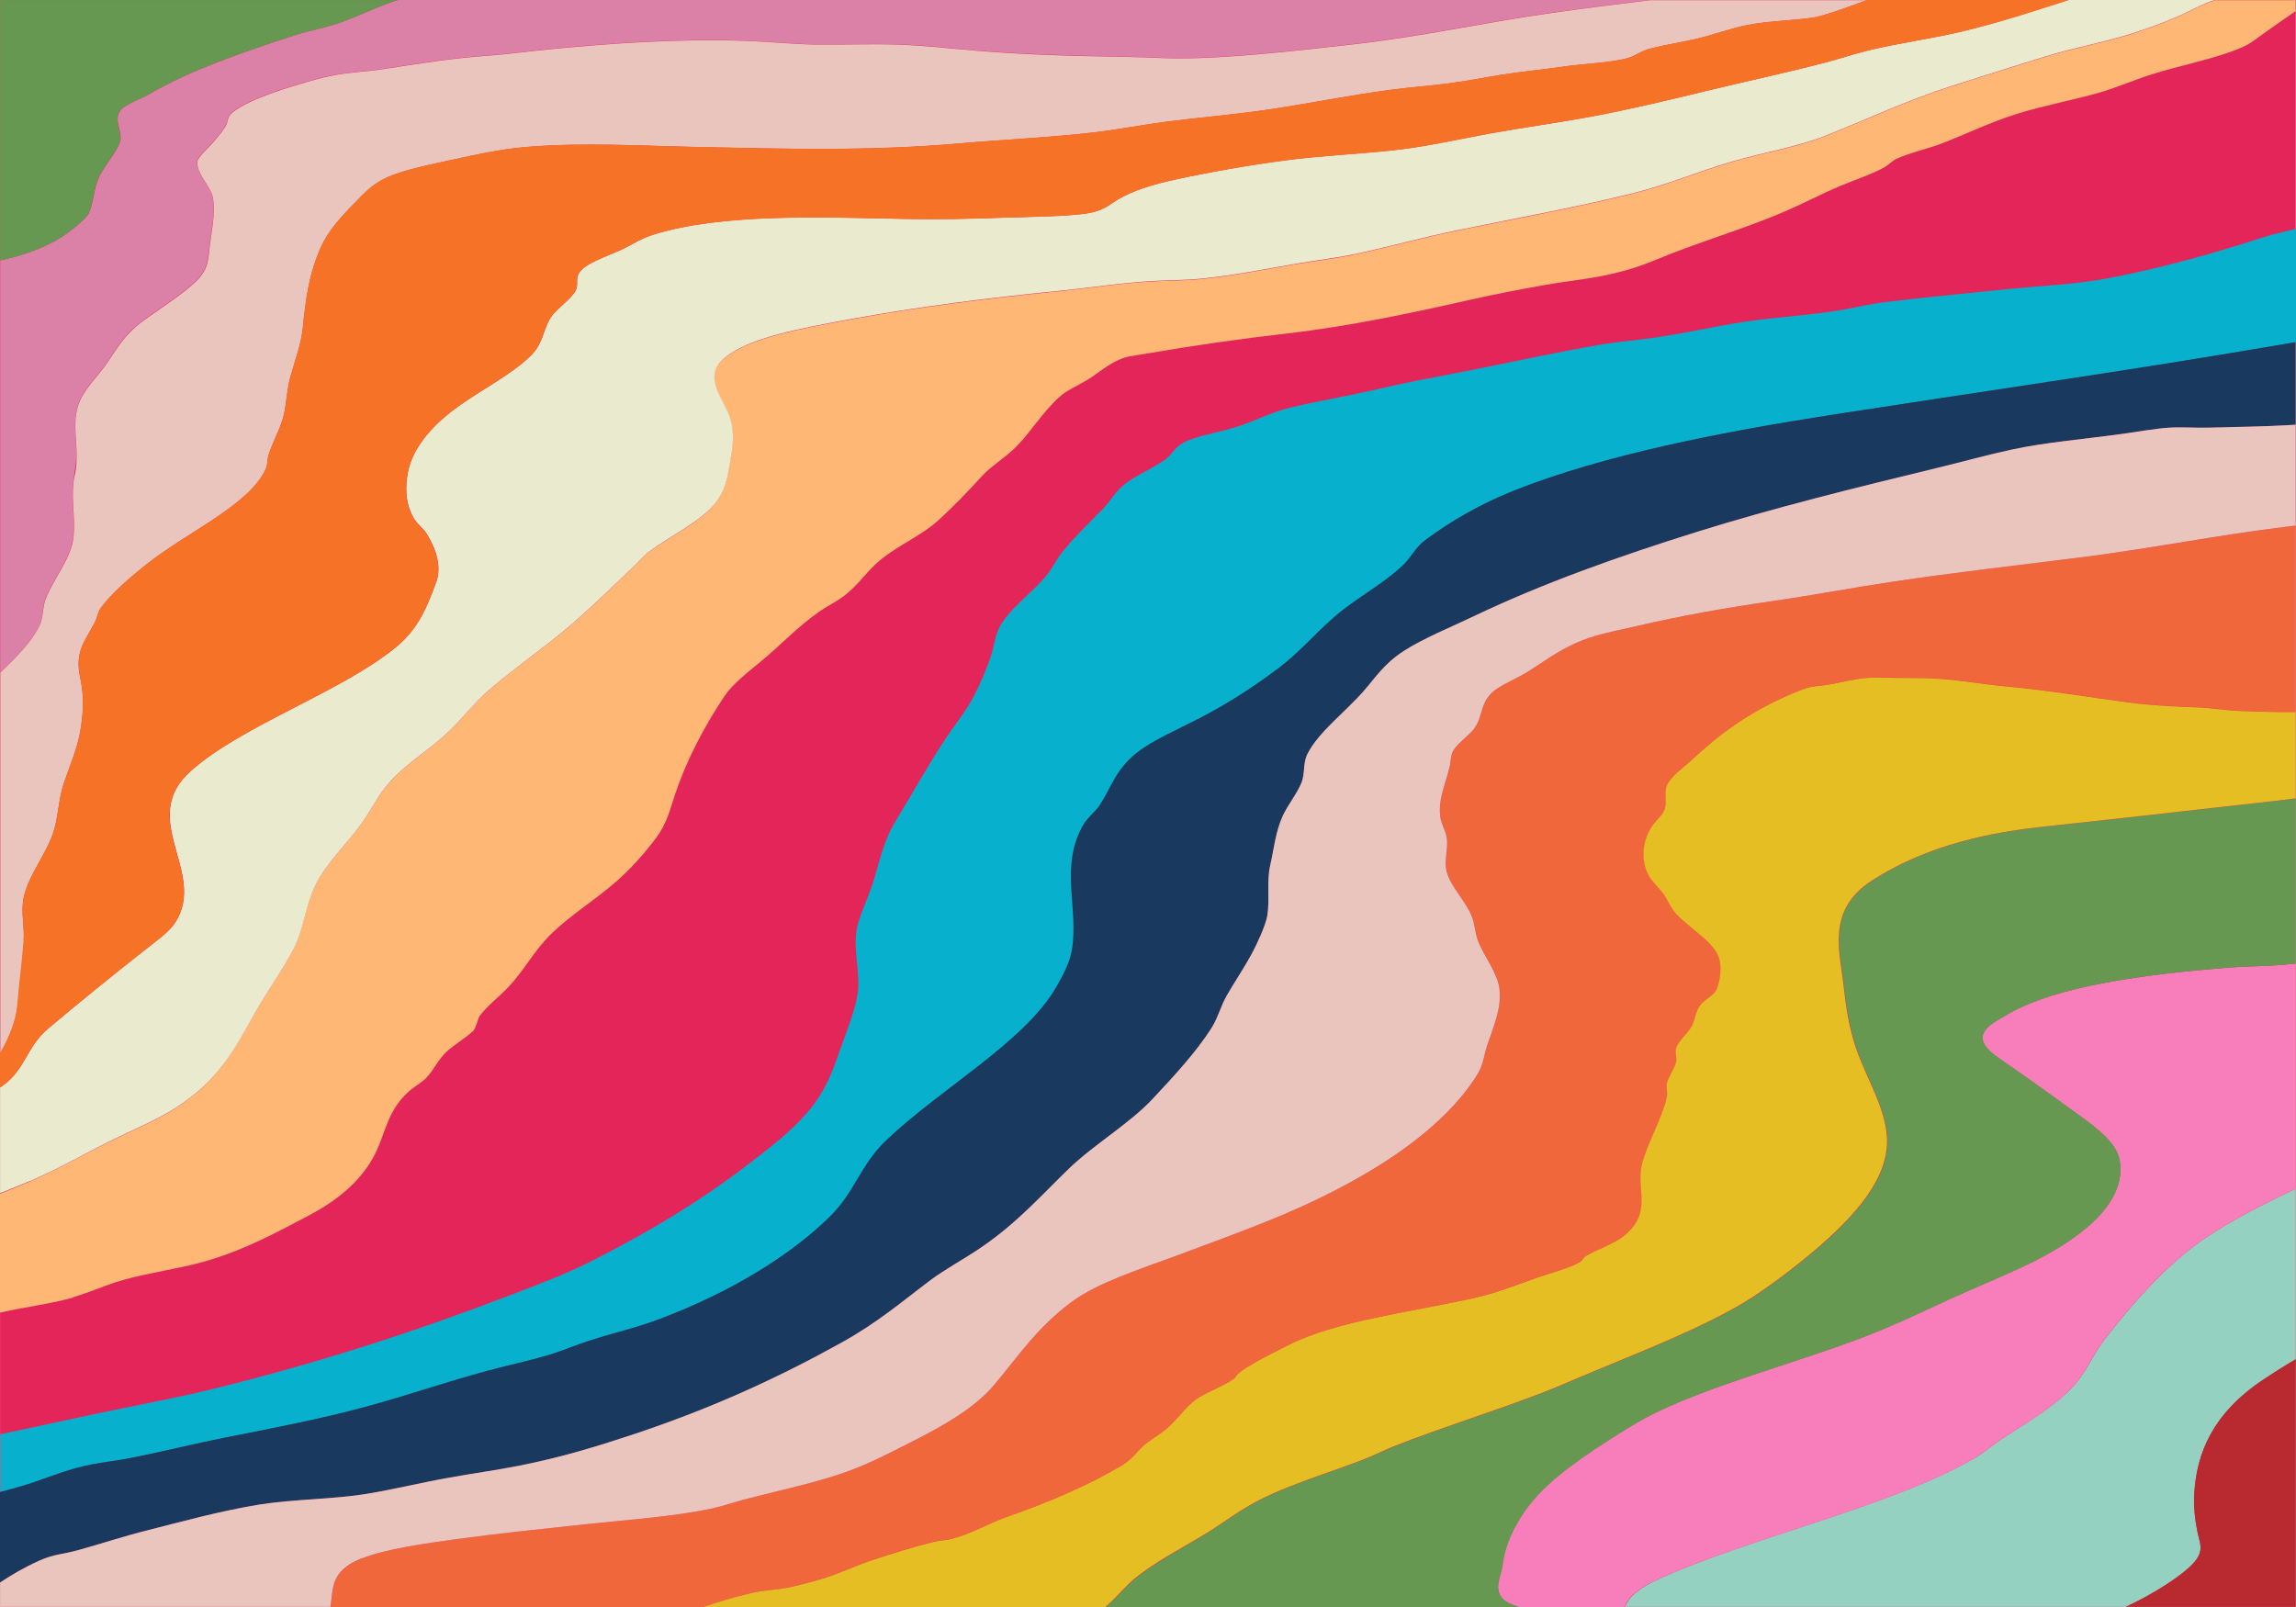
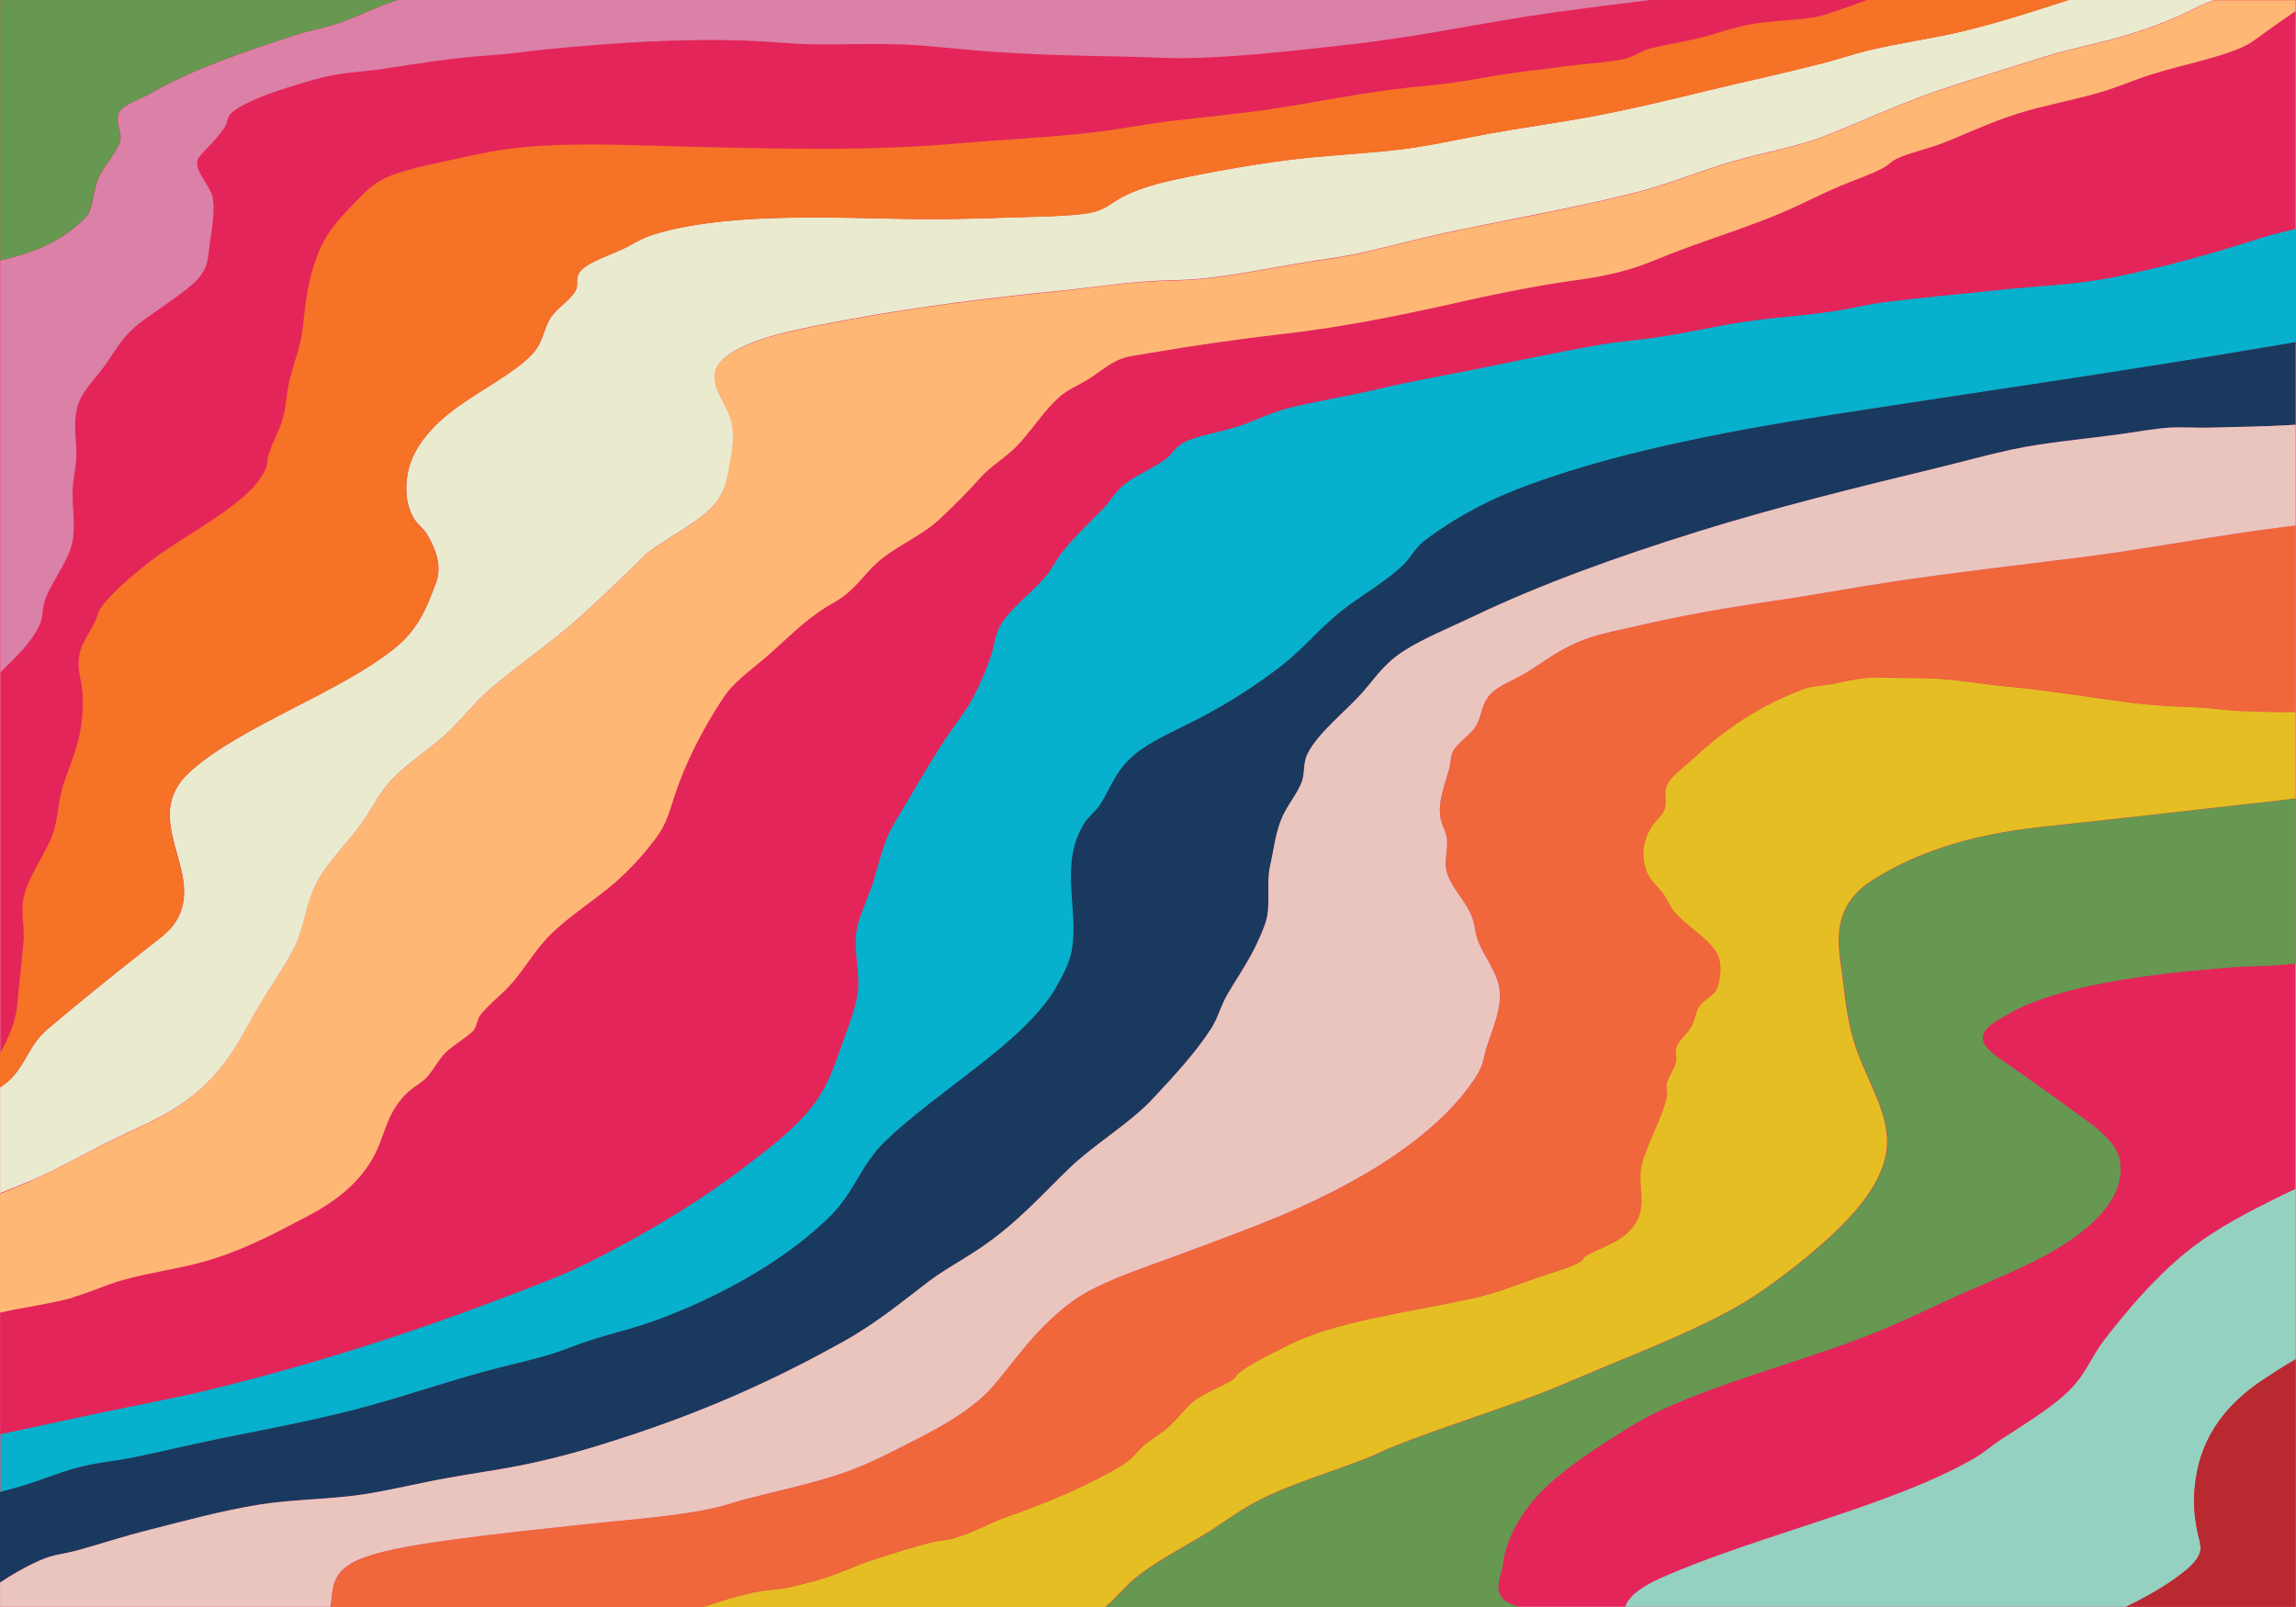
<svg xmlns="http://www.w3.org/2000/svg" viewBox="0 0 2834.6 1984.3" version="1.1" id="Layer_1">
  <defs>
    <style>
      .st0 {
        fill: #669851;
      }

      .st1 {
        fill: #e5be23;
      }

      .st2 {
        fill: #ef673b;
      }

      .st3 {
        fill: #07b0cc;
      }

      .st4 {
        fill: #e4255a;
      }

      .st5 {
        fill: #94d1c1;
      }

      .st6 {
        fill: #f57226;
      }

      .st7 {
        fill: #b82a2f;
      }

      .st8 {
        fill: #eaeace;
      }

      .st9 {
        fill: #db80a6;
      }

      .st10 {
        fill: #ffb776;
      }

      .st11 {
        fill: #f87ebb;
      }

      .st12 {
        fill: #1a395e;
      }

      .st13 {
        fill: #eac5be;
      }
    </style>
  </defs>
  <rect height="1984" width="2834" y="0" x=".2" class="st4" />
  <path d="M262.8,1714.7c132-32.5,252.3-72,363.6-114.6,42.5-16.3,72.2-27.3,107.3-45.2,72-36.8,133.8-74.8,187.6-116,26.7-20.5,48.7-37.2,68.9-58.8,26.1-27.8,35.9-53.8,45.9-82.9,9.5-27.6,23-54.8,23-82.9s-7.4-49.9,0-75.4c5.1-17.7,13.8-35.1,19.2-52.7,7.4-24.2,12.3-48.6,26.7-72.3,20.7-33.6,39-67.5,61.2-101,11.3-17.1,25.3-34,34.4-51.3,9.3-17.7,17.2-36.4,23-54.3,3.8-12.1,4.3-24.3,11.5-36.2,12.1-20.1,36.6-38,53.6-57.3,9.5-10.8,14.1-22.3,23-33.1,14.6-18,32.8-35.2,49.7-52.7,9.7-10,14.8-20.6,26.7-30.2,13.6-10.7,35.3-19.7,49.7-30.2,9.2-6.6,11.3-15,23-21.1,15.6-8.2,41-12.1,61.2-18.1,25.7-7.6,45.1-19.1,72.7-25.6,34.3-8.1,72.5-14.4,107.3-22.6,36.9-8.7,73-15.2,111-22.6,53.3-10.5,106-22.2,160.7-31.7,22.1-3.8,46.1-5.8,68.9-9,38.4-5.5,73-13.9,111-19.6,40-6,83-7.9,122.5-15.1,16.6-3,32.3-6.9,49.7-9,46.6-5.7,94.6-10.1,141.7-15.1,47.1-5,93-6.3,137.8-15.1,68.9-13.5,128.3-30.6,187.6-49.8,12.6-4.1,26.9-7.3,41-10.6V14.2c-14.9,10.6-30.5,21-44.8,31.6-5.6,4.2-11.3,8.5-19.2,12.1-30.5,14-79.1,23.1-114.8,34.7-22.5,7.2-41.5,16-65.1,22.6-32,9-68.7,15.9-99.6,25.6-33,10.4-62,24.4-91.8,36.2-16.2,6.4-43.3,12.6-57.4,19.6-6.4,3.1-9.2,7.3-15.3,10.6-17.7,9.6-33.3,14.1-53.6,22.6-24.1,10.1-45.1,21.4-68.9,31.7-40.2,17.4-87.1,32-130.2,48.2-28.7,10.8-43.8,19-76.6,27.2-31.7,7.9-53.1,9-88.1,15.1-31.3,5.4-62.2,11.4-91.8,18.1-72.5,16.3-148.9,32.8-229.6,42.2-57.6,6.7-113.3,14.6-168.4,24.1-23.8,4.1-27.2,3-42.2,10.6-13.4,6.8-22.3,15.4-34.4,22.6-12.6,7.4-25.4,12.8-34.4,21.1-21.5,19.8-33.6,41.6-53.6,61.8-12.3,12.4-30.8,23.7-42.2,36.2-16.7,18.5-34,36.2-53.6,54.3-18.4,16.8-48.4,30.5-68.9,46.7-19.7,15.5-28.5,32.8-49.7,48.2-8,5.7-18.5,10.9-26.7,16.6-28.7,19.8-47.9,41.3-72.7,61.8-17.2,14.1-35.8,28.5-45.9,43.7-26.4,39.6-47.9,81.6-61.2,122.1-5.9,17.9-9.8,35.3-23,52.7-13.4,18-30.2,37.1-49.7,54.3-25.1,21.9-57.7,42.5-80.4,64.8-22,21.6-32.6,44.6-53.6,66.4-10.3,10.6-26.6,23.5-34.4,34.7-1.3,2-4.4,15.1-7.7,18.1-9.8,9.3-25.1,17.8-34.4,27.2-9.7,9.8-13.9,20.3-23,30.2-5.7,6.4-16.2,11.9-23,18.1-24.3,22.4-27.7,47.2-38.2,70.9-13.1,29.4-38.7,57.5-84.1,81.4-37.2,19.5-79.4,43-130.2,57.3-31.3,8.8-68.1,13.6-99.6,22.6-22,6.3-39.4,14.8-61.2,21.1-25.4,7.3-60.5,12-88.1,18.1-.8.2-1.5.4-2.3.5v150.4c38.1-8,75.4-16.2,113.3-24.3,49.7-10.4,101.4-19.7,149.3-31.5h0Z" class="st4" />
  <path d="M113.8,1808.3c14.8-2.9,31.2-4.6,45.9-7.5,40.4-8,78.4-17.7,118.8-25.6,58.4-11.5,118.3-23,172.2-37.7,52.5-14.2,100.4-31.1,153.2-45.2,27.4-7.3,54.6-12.9,80.4-21.1,14.8-4.7,27.6-10.3,42.2-15.1,33-10.7,57.1-15.5,88.1-27.2,91.2-34.2,164-80.9,210.6-126.6,30.7-30.2,37.6-63.2,68.9-93.5,66.3-63.8,171.6-122.1,210.6-189.9,8.5-14.9,16.4-30,19.2-45.2,9.2-52.1-16.2-105.4,15.3-156.8,4.8-7.7,14.1-14.9,19.2-22.6,14.4-22,19.7-44.1,45.9-64.8,19.7-15.5,50-28.4,76.6-42.2,38.1-19.8,70.5-41.3,99.6-63.3,32.2-24.4,51-51.1,84.1-75.4,23.3-17.1,50.5-33.2,68.9-51.3,10-9.9,14.3-20.7,26.7-30.2,28.9-21.7,66.9-44.5,111.1-61.8,110.2-43.4,250.8-71.2,394.3-93.5,177.6-27.6,356.9-53.1,532.1-82.9,12.3-2.1,24.8-4.2,37.2-6.3v-140.1c-14.1,3.4-28.4,6.6-41,10.6-59.4,19.1-118.6,36.2-187.7,49.8-44.8,8.8-90.7,10.1-137.8,15.1-47.1,5-95.1,9.3-141.7,15.1-17.4,2.1-33.1,6-49.7,9-39.5,7.2-82.3,9-122.5,15.1-38.1,5.7-72.7,14.1-111.1,19.6-22.8,3.3-46.7,5.2-68.9,9-55,9.5-107.4,21.1-160.8,31.7-38.1,7.5-74.1,13.9-111.1,22.6-34.8,8.2-72.8,14.5-107.3,22.6-27.6,6.5-47.1,18.1-72.7,25.6-20.2,6-45.8,10-61.2,18.1-11.6,6.1-13.8,14.5-23,21.1-14.6,10.5-36.1,19.4-49.7,30.2-12.1,9.5-17.2,20.2-26.7,30.2-17.1,17.6-35.3,34.8-49.7,52.7-8.9,10.9-13.5,22.4-23,33.2-17.1,19.3-41.3,37.2-53.6,57.3-7.2,11.8-7.7,24.1-11.5,36.2-5.7,17.9-13.6,36.6-23,54.3-9.2,17.3-23.1,34.2-34.4,51.3-22.1,33.5-40.7,67.4-61.2,101.1-14.6,23.7-19.4,48.2-26.7,72.3-5.4,17.6-13.9,35.1-19.2,52.7-7.4,25.5,0,50,0,75.4s-13.5,55.3-23,82.9c-10,29.1-19.8,55.1-45.9,82.9-20.2,21.6-42.2,38.3-68.9,58.8-53.8,41.3-115.5,79.3-187.7,116.1-35.1,17.9-64.6,28.9-107.3,45.2-111.4,42.6-231.8,82.1-363.7,114.6-47.9,11.8-99.6,21.1-149.3,31.7-37.9,8-75.5,16.4-113.3,24.3v71.7c15.4-4.1,30.7-8.3,44.5-13,21-7.7,42-16,68.4-21.2h0Z" class="st3" />
  <path d="M90.6,1601.6c21.8-6.3,39.2-14.9,61.2-21.1,31.5-9,68.2-13.8,99.6-22.6,50.7-14.2,93-37.8,130.2-57.3,45.6-24,71-52,84.1-81.4,10.7-23.7,13.9-48.5,38.2-70.9,6.7-6.2,17.2-11.7,23-18.1,9-9.9,13.3-20.4,23-30.2,9.3-9.4,24.6-17.8,34.4-27.2,3.1-3,6.2-16.2,7.7-18.1,7.9-11.2,24.1-24,34.4-34.7,21-21.7,31.7-44.8,53.6-66.4,22.6-22.4,55.4-42.9,80.4-64.8,19.5-17.1,36.2-36.3,49.7-54.3,13.1-17.5,17.1-34.9,23-52.7,13.4-40.6,34.8-82.6,61.2-122.1,10.2-15.3,28.9-29.6,45.9-43.7,24.9-20.5,44-42,72.7-61.8,8.2-5.7,18.9-10.9,26.7-16.6,21.3-15.4,30-32.8,49.7-48.2,20.5-16.2,50.7-29.9,68.9-46.7,19.7-18.1,36.7-35.7,53.6-54.3,11.3-12.6,29.9-23.8,42.2-36.2,19.8-20.1,32-42,53.6-61.8,9-8.3,21.8-13.6,34.4-21.1,12.1-7.2,21-15.8,34.4-22.6,14.9-7.6,18.4-6.4,42.2-10.6,55.1-9.5,110.9-17.5,168.4-24.1,80.9-9.3,157.3-25.9,229.6-42.2,29.7-6.7,60.5-12.6,91.8-18.1,34.9-6,56.4-7.2,88.1-15.1,32.6-8.1,47.9-16.4,76.6-27.2,43-16.2,89.9-30.8,130.2-48.2,23.8-10.3,44.8-21.5,68.9-31.7,20.2-8.5,35.8-13.1,53.6-22.6,6.1-3.3,8.9-7.4,15.3-10.6,14.1-7,41.2-13.2,57.4-19.6,30-11.8,58.9-25.8,91.8-36.2,30.8-9.7,67.6-16.6,99.6-25.6,23.6-6.7,42.6-15.4,65.1-22.6,35.9-11.6,84.5-20.7,114.8-34.7,7.9-3.6,13.4-7.9,19.2-12.1,14.3-10.6,30-21.1,44.8-31.6V.2h-99.2c-17.1,5.5-31.2,14.1-45.3,20.2-18.5,8.1-39.4,15.8-61.2,22.6-32.8,10.2-70.7,17-103.3,27.2-38.4,11.9-76.9,24-114.8,36.2-57.6,18.4-105,41.3-157,61.8-34.6,13.6-75.9,20.4-114.8,31.7-42.6,12.4-77.4,27.9-122.5,39.2-69.2,17.2-142,30.3-214.4,45.2-42.6,8.7-81,19.3-122.5,28.6-25.3,5.7-53.6,9-80.4,13.5-38.5,6.6-74,13.9-114.8,18.1-19.8,2.1-40.8,1.8-61.2,3-38.4,2.1-77.3,8.3-114.8,12.1-86.9,8.6-175.2,19.7-256.5,34.7-61.7,11.4-126.3,22.6-157,48.2-29.2,24.4.8,51.8,7.7,76.9,4.3,15.5,2.8,31.2,0,46.8-3.4,18.9-4.4,37.6-19.2,55.8-18.2,22.4-52.6,38.6-80.4,58.8-7.9,5.7-13,12-19.2,18.1-22.5,21.7-44.9,43.4-68.9,64.8-34,30.3-76.3,58.9-111,89-19.2,16.7-32.1,34.4-49.7,51.3-19.4,18.5-46.4,35.7-65.1,54.3-22.5,22.5-25.4,35.5-42.2,58.8-18.4,25.6-44.9,50.6-57.4,76.9-12.3,26-13.6,52.4-26.7,78.4-11.8,23.3-28.4,46.2-42.2,69.4-25.8,43.5-43,87.9-103.3,126.6-24.4,15.7-51.7,26.6-80.4,40.7-33.5,16.5-63.3,34.2-99.6,49.8-12,5.1-24.3,10.2-36.7,15.2v146.7c.8-.2,1.6-.4,2.3-.5,27.7-6.2,62.8-10.9,88.2-18.2h0Z" class="st10" />
  <path d="M56.1,739.3c10.2-26,31.8-50.3,34.4-76.9,2.3-22.6-2.8-45.2,0-67.8,1.3-11,3.8-22.1,3.8-33.1,0-21.7-5.2-44.8,3.8-66.3,6.9-16.5,23.8-32.2,34.4-48.2,11.2-16.8,21.2-34.2,42.2-49.8,21.6-16.1,46.7-31.5,65.1-48.2,18.2-16.8,16.7-30.5,19.2-48.2,2.5-18.5,6.4-37.1,3.8-55.8-2.1-15.3-22-31.4-19.2-46.8.8-4.7,15.9-18.8,19.2-22.6,5.4-6.5,11.2-12.9,15.3-19.6,3.4-5.4,1.8-11.5,7.7-16.6,15.4-13.4,51-26,80.4-34.7,14.8-4.4,29.2-9,45.9-12.1,19.4-3.5,41.3-4.5,61.2-7.6,44-6.7,83.6-13.3,130.2-16.6,24.8-1.7,48.4-5.1,72.7-7.6,79.1-7.8,163.4-13.5,245-10.6,28.2,1,55.9,4.1,84.1,4.5,33.1.5,66.4-1,99.6,0,38.7,1.1,61.7,4.4,99.6,7.6,61.7,5.1,121.2,6.5,183.7,7.6,40.5.7,51.2,2.8,91.8,1.5,62-2.1,127.9-10,187.6-16.6,85.9-9.5,164.8-27.4,248.8-39.2C1956.2,10.1,1996.7,4.9,2037.4,0H491.4c-2.5.8-4.8,1.5-6.6,2.1-24.6,8.3-44.1,18.9-68.9,27.2-15.4,5.1-34.1,8.5-49.7,13.5-65.4,21.1-132.9,44.6-179.9,72.3-10.2,6-26.2,11.6-34.4,18.1-15.1,11.9.8,29.4-3.8,42.2-5.6,15.2-20.3,30-26.7,45.2-5.9,13.9-5.6,28.2-11.5,42.2-3.1,7.3-24.3,23.8-34.4,30.2-21.8,13.7-45.8,21.7-75.1,28.6v508.6c19.4-18.7,38.5-37.4,48.2-57.7,5.1-10.9,3.1-22.1,7.5-33.1h0Z" class="st9" />
  <path d="M75.2,293.1c10.2-6.4,31.3-22.8,34.4-30.2,5.9-13.9,5.6-28.2,11.5-42.2,6.4-15.2,21.3-30,26.7-45.2,4.6-12.9-11.2-30.4,3.8-42.2,8.2-6.5,24.3-12.1,34.4-18.1,47.1-27.8,114.5-51.3,179.9-72.3,15.6-5.1,34.3-8.4,49.7-13.5,24.8-8.3,44.3-18.8,68.9-27.2,1.8-.6,4.1-1.4,6.6-2.1H.2v321.6c29.2-6.9,53.3-14.9,75-28.6h0Z" class="st0" />
  <path d="M36.9,1458.4c36.2-15.5,66.1-33.2,99.6-49.8,28.7-14.2,55.9-25,80.4-40.7,60.4-38.7,77.6-83.1,103.3-126.6,13.8-23.1,30.2-46,42.2-69.4,13.1-26,14.4-52.4,26.7-78.4,12.5-26.3,39-51.2,57.4-76.9,16.7-23.3,19.5-36.3,42.2-58.8,18.7-18.6,45.8-35.7,65.1-54.3,17.7-16.9,30.5-34.6,49.7-51.3,34.8-30.1,77.1-58.6,111-89,23.9-21.4,46.4-43.1,68.9-64.8,6.2-6,11.2-12.3,19.2-18.1,27.7-20.2,62.2-36.4,80.4-58.8,14.8-18.2,15.7-36.9,19.2-55.8,2.8-15.5,4.3-31.2,0-46.8-6.7-25-36.9-52.4-7.7-76.9,30.7-25.6,95.3-36.8,157-48.2,81.4-15,169.6-26.1,256.5-34.7,37.6-3.7,76.6-9.9,114.8-12.1,20.3-1.1,41.3-.9,61.2-3,40.8-4.2,76.3-11.5,114.8-18.1,26.7-4.6,55.1-7.9,80.4-13.5,41.5-9.3,79.9-19.9,122.5-28.6,72.5-14.9,145.2-28,214.4-45.2,45.1-11.3,79.9-26.8,122.5-39.2,38.9-11.3,80.2-18,114.8-31.7,52-20.5,99.4-43.4,157-61.8,38.1-12.2,76.6-24.3,114.8-36.2,32.6-10.1,70.5-17,103.3-27.2,21.8-6.7,42.6-14.5,61.2-22.6,13.9-6.1,28.2-14.7,45.3-20.2h-181.1c-41.3,13.2-81.2,26.6-128.3,38.3-37.7,9.3-80.9,14.9-118.7,24.1-18.7,4.6-35.3,10.3-53.6,15.1-47.1,12.3-97.3,23-145.5,34.7-45.9,11.1-92.8,22.5-141.7,31.7-41.2,7.7-84.8,13.6-126.3,21.1-40.7,7.3-78.9,16.6-122.5,21.1-43,4.4-87.9,6.5-130.2,12.1-45.6,6-95.6,14.8-137.8,24.1-27.7,6.1-51.2,13.6-68.9,24.1-10,6-17.1,13.2-34.4,16.6-23.9,4.7-81.7,5.1-107.3,6-40.5,1.5-81.7,2.3-122.5,1.5-101.2-2-225-7.2-310.1,19.6-15.6,4.9-25.4,12.1-38.2,18.1-20.3,9.5-46.6,17.1-53.6,30.2-3.8,6.9.2,14.2-3.8,21.1-6.7,11.5-23.5,21.8-30.7,33.1-9.5,15-8.9,30.5-23,45.2-21.8,22.9-62.3,43.5-91.8,64.8-33.8,24.4-55.6,52.1-61.2,79.9-3.8,18.9-3.6,40.3,7.7,58.8,3.8,6.2,11.5,11.9,15.3,18.1,11.8,19.3,18.9,40.6,11.5,60.3-10,26.4-20,55.6-49.7,79.9-67.6,55.2-189.3,96.1-252.7,152.3-67.1,59.5,20,125.3-19.2,186.9-7.7,12.2-23.9,23.4-38.2,34.7-40.3,31.8-80.5,64.2-118.7,96.5-23.5,19.7-26.7,41.6-45.9,61.8-3.8,3.9-8.5,7.6-13.8,11.2v130.6c12.8-5.1,25.1-10.1,37.2-15.2h0Z" class="st8" />
  <path d="M98.1,1913.7c28.4-7.9,54.9-16.8,84.1-24.1,43-10.9,90.4-24,137.8-31.7,43.1-7,90.5-6.4,134-13.5,34.1-5.7,65.8-13.5,99.6-19.6,29-5.3,59.4-9.4,88.1-15.1,50.7-10,94.8-23.4,137.8-37.7,101.7-33.6,183.7-72,260.3-114.6,43-23.9,73.1-49.5,107.3-75.4,19.2-14.6,44.3-27.9,65.1-42.2,44.3-30.5,73.6-64.1,107.3-96.5,30.5-29.5,75.1-55.9,103.3-86,26.7-28.4,54.1-58.1,72.7-87.4,8.5-13.4,11.5-27.3,19.2-40.7,9.8-17.1,21.3-34.1,30.7-51.3,5.9-11.1,17.2-35.1,19.2-46.7,3.6-21.1-1.1-42.1,3.8-63.3,4.6-20.1,6.2-40.3,15.3-60.3,6.2-13.7,17.4-26.9,23-40.7,4.9-11.9,1.6-24.3,7.7-36.2,13.6-26.7,46.4-51.4,68.9-76.9,15.1-17.1,25.4-34,49.7-49.8,24.6-15.9,58.2-29.5,88.1-43.7,81.7-39,175-72.6,275.7-104,94.1-29.3,192.9-53.7,294.7-78.4,30.8-7.4,60.2-15.8,91.8-22.6,42.5-9.2,92.3-13.3,137.8-19.6,13.8-1.9,42-6.7,57.4-7.6,16.4-.9,33.3.5,49.7,0,31.3-.9,64.6-1.3,95.6-3,3.4-.2,6.9-.4,10.3-.6v-102.1c-12.5,2.1-24.8,4.1-37.2,6.3-175.2,29.8-354.6,55.3-532.1,82.9-143.5,22.3-284.1,50.1-394.3,93.5-44.1,17.4-82.2,40.1-111,61.8-12.6,9.4-16.7,20.3-26.7,30.2-18.4,18.1-45.6,34.2-68.9,51.3-33.1,24.3-52.2,51-84.1,75.4-28.9,22-61.5,43.6-99.6,63.3-26.6,13.8-56.9,26.7-76.6,42.2-26.4,20.7-31.5,42.8-45.9,64.8-5.1,7.7-14.4,14.9-19.2,22.6-31.5,51.4-6.2,104.7-15.3,156.8-2.6,15.2-10.7,30.3-19.2,45.2-38.9,67.9-144.3,126.2-210.6,189.9-31.3,30.2-38.2,63.3-68.9,93.5-46.4,45.8-119.4,92.4-210.6,126.6-31,11.6-54.9,16.4-88.1,27.2-14.6,4.7-27.4,10.3-42.2,15.1-25.8,8.2-53,13.8-80.4,21.1-52.8,14.2-100.5,31-153.2,45.2-54,14.6-113.8,26.2-172.2,37.7-40.3,8-78.2,17.7-118.7,25.6-14.8,2.9-31.2,4.6-45.9,7.5-26.4,5.2-47.2,13.5-68.9,21.1-13.8,4.8-29,9-44.4,13v111.8c14.3-9.4,29.7-18.6,48.2-26.9,20.5-8.9,26.1-6.8,50.2-13.5h0Z" class="st12" />
  <g>
-     <path d="M29.2,1161.5c1.3-17.6-3.6-35.2,0-52.7,5.9-29.1,30.5-57,38.2-86,4.9-18.5,5.2-37.3,11.5-55.8,6.6-19.6,15.1-39.1,19.2-58.8,3.6-17.5,5.2-35.2,3.8-52.7-1.5-19.1-7.2-27.8-3.8-46.7,2.5-13.8,12.3-27.2,19.2-40.7,3.1-6,3.3-12.2,7.7-18.1,13-17.6,36.6-37.9,57.4-54.3,49-38.7,125.1-72.1,145.5-116,2.8-6,2-12.1,3.8-18.1,5.4-17.1,15.6-34.1,19.2-51.3,2.8-13.7,3.8-31.2,7.7-45.2,5.7-20.1,13.3-40,15.3-60.3,3.4-34.1,7.4-67.4,23-101,8.9-19.2,24.1-36.1,42.2-54.3,12.6-12.7,22.8-25.3,49.7-34.7,22.1-7.7,47.4-12.6,72.7-18.1,27.7-6,56.6-12.4,88.1-15.1,70-5.9,140.2-1.5,210.6,0,112.5,2.3,213.7,5.3,325.4-4.5,54.1-4.7,111.5-7.3,164.7-13.5,31.3-3.7,60.7-9.6,91.8-13.5,41.5-5.2,85.6-9,126.3-15.1,50-7.5,98.2-17.4,149.3-24.1,22.6-3,46.3-4.7,68.9-7.6,22.3-2.8,43.5-7,65.1-10.6,25.9-4.2,54-6.7,80.4-10.6,23-3.3,51.5-4.4,72.7-9,14.4-3.1,19.7-10,34.4-13.5,18.2-4.5,39-7.7,57.4-12.1,20.2-4.9,40-12.4,61.2-16.6,24.8-4.9,54.6-5.4,80.4-9,10.7-1.5,38.5-11.2,66.8-21.7h-267.3c-40.7,4.9-81.2,10.1-121,15.7-84,11.8-162.9,29.7-248.8,39.2-59.7,6.6-125.6,14.5-187.6,16.6-40.8,1.3-51.3-.8-91.8-1.5-62.7-1-122-2.4-183.7-7.6-37.9-3.1-60.8-6.4-99.6-7.6-33.1-1-66.4.5-99.6,0-28.4-.5-55.9-3.5-84.1-4.5-81.7-2.9-166,2.8-245,10.6-24.3,2.4-48.1,5.8-72.7,7.6-46.4,3.2-86.1,9.9-130.2,16.6-20,3.1-41.8,4-61.2,7.6-16.7,3.1-31.2,7.7-45.9,12.1-29.4,8.7-64.9,21.3-80.4,34.7-5.9,5.1-4.3,11.1-7.7,16.6-4.3,6.7-9.8,13.1-15.3,19.6-3.3,3.8-18.2,17.8-19.2,22.6-2.8,15.3,17.1,31.4,19.2,46.8,2.6,18.6-1.3,37.3-3.8,55.8-2.3,17.7-.8,31.5-19.2,48.2-18.4,16.8-43.5,32.2-65.1,48.2-20.8,15.5-30.8,32.9-42.2,49.8-10.8,16.1-27.6,31.8-34.4,48.2-9.2,21.6-3.8,44.6-3.8,66.3s-2.5,22.1-3.8,33.1c-2.8,22.6,2.3,45.2,0,67.8-2.6,26.6-24.3,50.8-34.4,76.9-4.3,10.9-2.5,22.3-7.7,33.1-9.8,20.3-28.9,39-48.2,57.7v470.6c11.2-20,19.8-40.2,21.5-61,2.1-26,5.9-52.2,7.7-78.3h0Z" class="st13" />
    <path d="M2304.9,0c-28.2,10.6-56.1,20.2-66.8,21.7-25.7,3.6-55.6,4.1-80.4,9-21.3,4.2-41,11.7-61.2,16.6-18.4,4.4-39.2,7.6-57.4,12.1-14.8,3.6-20,10.4-34.4,13.5-21.3,4.7-49.9,5.7-72.7,9-26.4,3.8-54.5,6.4-80.4,10.6-21.6,3.5-42.6,7.8-65.1,10.6-22.8,2.8-46.3,4.6-68.9,7.6-51,6.7-99.4,16.6-149.3,24.1-40.7,6.1-84.8,9.9-126.3,15.1-31.2,3.9-60.5,9.9-91.8,13.5-53.1,6.2-110.4,8.8-164.7,13.5-111.7,9.8-212.9,6.9-325.4,4.5-70.2-1.5-140.4-5.9-210.6,0-31.5,2.7-60.4,9-88.1,15.1-25.4,5.6-50.5,10.5-72.7,18.1-27.1,9.3-37.2,22-49.7,34.7-18,18.1-33.3,35.1-42.2,54.3-15.6,33.7-19.5,66.9-23,101-2.1,20.3-9.7,40.2-15.3,60.3-3.9,14-4.9,31.5-7.7,45.2-3.4,17.2-13.8,34.1-19.2,51.3-2,6-1.1,12.2-3.8,18.1-20.3,43.9-96.4,77.5-145.5,116-20.8,16.4-44.4,36.7-57.4,54.3-4.4,5.9-4.6,12.1-7.7,18.1-6.9,13.5-16.7,26.9-19.2,40.7-3.3,19,2.3,27.6,3.8,46.7,1.3,17.5-.2,35.3-3.8,52.7-4.1,19.7-12.6,39.2-19.2,58.8-6.2,18.5-6.6,37.2-11.5,55.8-7.7,29-32.3,56.9-38.2,86-3.6,17.5,1.3,35.2,0,52.7-2,26.1-5.6,52.3-7.7,78.4-1.6,20.8-10.3,41-21.5,61v42.2c5.2-3.6,10.2-7.3,13.8-11.2,19.2-20.1,22.5-42,45.9-61.8,38.2-32.2,78.2-64.6,118.7-96.5,14.3-11.3,30.5-22.4,38.2-34.7,39.2-61.6-48.1-127.5,19.2-186.9,63.5-56.2,185.2-97.1,252.7-152.3,29.7-24.3,39.9-53.5,49.7-79.9,7.4-19.7.3-41-11.5-60.3-3.8-6.2-11.5-11.9-15.3-18.1-11.3-18.4-11.5-39.9-7.7-58.8,5.7-27.9,27.4-55.5,61.2-79.9,29.5-21.4,70-41.9,91.8-64.8,14.1-14.8,13.4-30.2,23-45.2,7.2-11.3,23.9-21.7,30.7-33.1,4.1-6.9.2-14.2,3.8-21.1,7.1-13,33.3-20.7,53.6-30.2,13-6,22.6-13.2,38.2-18.1,85.1-26.8,209-21.6,310.1-19.6,40.8.8,81.8,0,122.5-1.5,25.4-.9,83.2-1.3,107.3-6,17.4-3.4,24.4-10.6,34.4-16.6,17.9-10.5,41.2-18,68.9-24.1,42.2-9.3,92.2-18.1,137.8-24.1,42.2-5.5,87.3-7.6,130.2-12.1,43.6-4.5,81.8-13.8,122.5-21.1,41.5-7.5,85.1-13.4,126.3-21.1,48.7-9.1,95.6-20.5,141.7-31.7,48.2-11.6,98.4-22.4,145.5-34.7,18.2-4.8,34.9-10.5,53.6-15.1,37.9-9.3,81-14.8,118.7-24.1C2473.2,26.6,2513.2,13.2,2554.4,0h-249.5Z" class="st6" />
  </g>
  <path d="M2712.8,1891.1c-3.3-16-4.9-32.2-3.8-48.2,3.3-48,22-96.8,84.1-138.7,13-8.7,26.7-17.4,41-25.8v-210.5c-11.2,5.4-22.5,10.7-33.3,16.2-39.5,19.7-76.1,40.6-103.3,63.3-40.7,33.8-71.8,71.3-99.6,107-13.4,17.4-20.3,35.5-34.4,52.7-20.7,25.3-57.2,46.9-91.8,69.4-12.1,7.9-21.3,16.5-34.4,24.1-101.4,58.9-267.5,94.9-386.6,147.7-26.7,11.9-40.2,23.7-44.3,35.7h618.2c32.3-15,70.5-38.8,84.6-55.3,12.1-14.6,6.6-22.9,3.6-37.7h0Z" class="st5" />
-   <path d="M2437.1,1800.7c13.1-7.7,22.3-16.2,34.4-24.1,34.6-22.4,71.2-44,91.8-69.4,14.1-17.3,21-35.4,34.4-52.7,27.7-35.7,58.9-73.3,99.6-107,27.2-22.7,63.8-43.6,103.3-63.3,11-5.4,22.1-10.9,33.3-16.2v-278.2c-7.2.7-14.6,1.3-21.8,1.9-20.2,1.6-41.2,1.4-61.2,3-101.5,8.3-211.1,22.2-271.8,57.3-10,5.7-21,11.5-26.7,18.1-16.7,19.1,12.6,34.3,34.4,49.8,20.5,14.5,41.3,29,61.2,43.7,20.7,15.3,44,30.2,57.4,46.7,6.4,7.8,10.3,15.9,11.5,24.1,6.9,45.9-36.4,88.3-107.3,123.6-33.6,16.8-72.2,31.9-107.3,48.2-35.6,16.5-70.9,33.4-111,48.2-81.4,30.2-178.4,56-248.8,90.5-15.6,7.6-28.9,15.8-42.2,24.1-44.1,27.6-86.1,56.2-111,87.4-18.9,23.7-31.7,50.6-34.4,75.4-1.6,14.1-11.8,28.9,0,42.2,3.6,4.1,11,7.3,20,10.2h130.9c4.1-12,17.5-23.9,44.3-35.7,119.4-52.7,285.5-88.7,386.9-147.7h0Z" class="st11" />
  <path d="M2793.2,1704.1c-62.2,41.9-81,90.6-84.1,138.7-1.1,16.1.7,32.2,3.8,48.2,3,14.7,8.7,23-3.8,37.7-14.1,16.6-52.2,40.3-84.6,55.3h209.8v-305.8c-14.3,8.5-28,17.1-41,25.9h0Z" class="st7" />
  <path d="M1855.4,1974c-11.8-13.2-1.6-28.2,0-42.2,2.8-24.7,15.6-51.7,34.4-75.4,24.9-31.2,66.9-59.9,111-87.4,13.1-8.3,26.6-16.5,42.2-24.1,70.4-34.4,167.5-60.3,248.8-90.5,40.2-14.9,75.4-31.7,111-48.2,35.1-16.3,73.6-31.5,107.3-48.2,70.7-35.4,114-77.7,107.3-123.6-1.1-8.2-5.1-16.3-11.5-24.1-13.4-16.5-36.7-31.5-57.4-46.7-19.8-14.7-40.7-29.2-61.2-43.7-21.8-15.5-51.3-30.7-34.4-49.8,5.7-6.6,16.9-12.3,26.7-18.1,60.7-35.1,170.2-49.1,271.8-57.3,20.2-1.6,41-1.5,61.2-3,7.4-.5,14.6-1.2,21.8-1.9v-203.9c-33.5,4.2-69.4,7.9-98.4,11.3-58.6,6.8-117.3,13.2-176.2,19.6-44.1,4.7-75.6,7.7-114.8,16.6-56.6,12.9-100.4,32.5-134,54.3-56.3,36.5-38.9,88.7-34.4,129.7,2.8,25.7,6.6,51.4,15.3,76.9,12.5,36.7,36.2,73,38.2,110.1,2.8,50.1-38.7,96.8-91.8,141.7-20.5,17.3-56.7,45.4-84.1,61.8-52.2,31.2-118.9,57.5-183.7,84.4-23,9.6-44.9,19.4-68.9,28.6-58.2,22.3-122.4,42.2-179.9,64.8-13.4,5.3-24.6,11.4-38.2,16.6-49.2,18.7-103.2,34.6-141.7,57.3-26.2,15.5-33.6,22.9-61.2,39.2-26.7,15.8-54.9,31.3-76.6,48.2-12.8,10.1-22.6,22.7-34.4,33.1-1.6,1.4-3.3,2.8-4.9,4.1h511.1c-9.2-2.8-16.6-6.1-20.2-10.3h0Z" class="st0" />
  <path d="M978.7,1958.9c10.8-2.8,23.9-6,34.4-9,23.5-6.9,42.5-16.7,65.1-24.1,23.9-7.9,49.7-16.3,76.6-22.6,5.9-1.4,13.3-1.6,19.2-3,27.1-6.7,45.1-18.8,68.9-27.2,54.5-19.1,101.4-39.5,141.7-63.3,14.1-8.3,17.4-15.5,26.7-24.1,7.2-6.7,18.5-13.1,26.7-19.6,14.3-11.3,21.6-23.3,34.4-34.7,11.2-9.9,30.8-16.8,45.9-25.6,11.8-7,4.3-5.7,15.3-13.5,15.6-11,37.9-21.7,57.4-31.6,57.6-29.2,147.4-40.1,225.8-57.3,30.3-6.7,54.8-16.7,80.4-25.6,17.2-6,40.5-11.9,53.6-19.6,3.8-2.2,3.8-5.3,7.7-7.6,14.3-8.4,34-14.7,45.9-24.1,37.2-29.3,15.1-58,23-89,7.1-27.7,24.3-55.1,30.7-82.9,1.3-5.5-1.1-11.1,0-16.6,2-9.1,9.5-18.1,11.5-27.2,1.1-5.5-1.5-11.1,0-16.6,2.5-9.4,14.1-18,19.2-27.2,4.8-8.7,4.4-18.8,11.5-27.1,5.2-6.2,16.4-11.6,19.2-18.1,4.8-11.2,6.1-24.8,3.8-36.2-4.1-21-35.9-38.1-53.6-57.3-7.1-7.7-9.8-16.2-15.3-24.1-5.6-8-15.1-16.1-19.2-24.1-9.2-18.1-7.5-40.9,3.8-58.8,4.3-6.7,12-12.9,15.3-19.6,5.4-10.7-.3-21.1,3.8-31.7,4.3-10.9,19.7-21.6,30.7-31.7,33.6-30.8,73-61.9,134-86,15.7-6.2,16.9-4.1,38.2-7.6,9.2-1.5,31-6.7,42.2-7.6,19.7-1.5,45.1,0,65.1,0,41.7,0,71.3,7,111,10.6,51,4.7,99.9,13.1,149.3,19.6,28.5,3.8,54.6,4.9,84.3,6,17.9.7,35.6,3.9,53.6,4.5,21,.8,44.3,1.4,67.7,1.3v-230c-3.4.4-6.9.8-10.3,1.2-86.1,10.6-166.6,26.9-252.6,37.7-78.2,9.9-156.8,18.6-233.6,30.2-50.4,7.6-98.9,16.8-149.3,24.1-58.7,8.5-110.7,17.7-164.7,30.2-20.7,4.8-43,8.9-61.2,15.1-33.8,11.4-53,27.6-76.6,42.2-11.8,7.3-27.6,13.5-38.2,21.1-22.8,15.9-14.6,35.9-30.7,52.7-7.7,8-18.4,15.7-23,24.1-3.3,5.9-2.5,12.1-3.8,18.1-5.1,21.8-15.6,42.6-11.5,64.8,1.5,8.1,6.6,16,7.7,24.1,2,13.9-3.8,28.3,0,42.2,4.9,18.4,23.3,36.1,30.7,54.3,3.9,10,3.8,20.1,7.7,30.2,7.7,20.2,24.4,39.8,26.7,60.3,2.6,23.4-7.7,46.2-15.3,69.4-3.8,11.6-4.6,23.3-11.5,34.7-42.8,70.3-138.8,134.5-268,185.4-32.5,12.8-66.1,25.3-99.6,37.7-49.9,18.4-101.2,34.4-134,58.8-43.8,32.6-66.4,67.8-95.6,102.5-22.8,26.9-59.4,48.9-103.3,70.9-28.5,14.3-55.6,29.1-91.8,40.7-35.3,11.3-77.1,20.3-114.8,30.2-13,3.4-24.6,7.6-38.2,10.6-47.2,10.2-105.6,14.1-157,19.6-52.3,5.6-105.8,11-157,18.1-39.5,5.4-88.2,12.1-118.7,24.1-39.7,15.6-35.1,38.8-38.2,58.8,0,.4-.2.8-.2,1.1h460.2c18.9-6.7,39.2-12.6,60.7-17.7,14.1-3.3,35.3-3.8,49.2-7.4h0Z" class="st2" />
  <path d="M1403.5,1946.9c21.5-17,49.9-32.5,76.6-48.2,27.7-16.3,35.1-23.7,61.2-39.2,38.4-22.7,92.5-38.6,141.7-57.3,13.6-5.2,24.9-11.3,38.2-16.6,57.6-22.7,121.7-42.6,179.9-64.8,23.9-9.2,45.9-19.1,68.9-28.6,64.8-26.9,131.7-53.3,183.7-84.4,27.4-16.4,63.6-44.5,84.1-61.8,53.1-44.9,94.6-91.6,91.8-141.7-2-37.1-25.7-73.4-38.2-110.1-8.7-25.5-12.5-51.2-15.3-76.9-4.4-41-21.8-93.2,34.4-129.7,33.6-21.8,77.4-41.4,134-54.3,39.2-8.9,70.7-11.8,114.8-16.6,58.9-6.4,117.6-12.8,176.2-19.6,29-3.4,65.1-7,98.4-11.3v-106.6c-23.5.2-46.7-.5-67.7-1.3-18-.6-35.6-3.8-53.6-4.5-29.7-1.1-55.8-2.3-84.3-6-49.5-6.5-98.2-14.9-149.3-19.6-39.5-3.6-69.4-10.6-111-10.6s-45.4-1.5-65.1,0c-11.2.8-33,6-42.2,7.6-21.3,3.5-22.6,1.4-38.2,7.6-61,24-100.4,55-134,86-11,10.1-26.4,20.7-30.7,31.7-4.1,10.5,1.6,21-3.8,31.7-3.4,6.7-11.2,12.9-15.3,19.6-11.3,17.9-13,40.7-3.8,58.8,4.1,8,13.6,16.2,19.2,24.1,5.4,7.9,8.2,16.4,15.3,24.1,17.7,19.1,49.5,36.3,53.6,57.3,2.3,11.4.8,25-3.8,36.2-2.8,6.4-13.9,11.9-19.2,18.1-7.1,8.4-6.7,18.5-11.5,27.1-4.9,9.2-16.7,17.8-19.2,27.2-1.5,5.5,1.1,11.1,0,16.6-2,9.1-9.5,18.1-11.5,27.2-1.1,5.5,1.3,11.1,0,16.6-6.4,27.9-23.6,55.2-30.7,82.9-7.9,30.9,14.3,59.6-23,89-12,9.4-31.7,15.7-45.9,24.1-3.8,2.2-3.8,5.3-7.7,7.6-13,7.7-36.4,13.5-53.6,19.6-25.6,9-50,19-80.4,25.6-78.4,17.1-168.3,28.1-225.8,57.3-19.5,9.9-41.8,20.7-57.4,31.6-11,7.8-3.4,6.6-15.3,13.5-15.1,8.9-34.8,15.7-45.9,25.6-12.8,11.3-20.2,23.4-34.4,34.7-8.2,6.5-19.5,12.9-26.7,19.6-9.3,8.7-12.8,15.8-26.7,24.1-40.3,23.8-87.3,44.2-141.7,63.3-23.8,8.3-41.8,20.4-68.9,27.2-5.9,1.5-13.3,1.6-19.2,3-26.7,6.4-52.6,14.8-76.6,22.6-22.5,7.4-41.7,17.2-65.1,24.1-10.5,3.1-23.6,6.2-34.4,9-13.9,3.7-35.1,4.1-49.7,7.6-21.5,5.1-41.8,11-60.7,17.7h496c1.6-1.4,3.3-2.8,4.9-4.1,12-10.6,21.6-23.2,34.4-33.3h0Z" class="st1" />
  <path d="M446.5,1924.3c30.5-12,79.1-18.7,118.7-24.1,51.2-7,104.6-12.5,157-18.1,51.3-5.5,109.7-9.4,157-19.6,13.6-3,25.3-7.1,38.2-10.6,37.7-9.9,79.5-18.9,114.8-30.2,36.2-11.6,63.3-26.4,91.8-40.7,44-22,80.5-43.9,103.3-70.9,29.4-34.7,51.8-69.9,95.6-102.5,32.8-24.3,84.1-40.3,134-58.8,33.5-12.4,67.1-24.9,99.6-37.7,129.2-50.9,225.2-115.1,268-185.4,6.9-11.3,7.7-23.1,11.5-34.7,7.7-23.1,18-45.9,15.3-69.4-2.3-20.5-19-40.1-26.7-60.3-3.8-10-3.6-20.2-7.7-30.2-7.2-18.2-25.7-35.9-30.7-54.3-3.8-13.9,2-28.2,0-42.2-1.1-8.1-6.2-16.1-7.7-24.1-3.9-22.2,6.4-43,11.5-64.8,1.3-6,.7-12.2,3.8-18.1,4.6-8.4,15.3-16.1,23-24.1,16.1-16.8,7.9-36.8,30.7-52.7,10.8-7.5,26.6-13.8,38.2-21.1,23.5-14.5,42.8-30.8,76.6-42.2,18.2-6.2,40.5-10.3,61.2-15.1,54-12.5,105.8-21.7,164.7-30.2,50.5-7.3,99.1-16.6,149.3-24.1,76.8-11.5,155.3-20.3,233.6-30.2,85.9-10.9,166.5-27.2,252.6-37.7,3.4-.5,6.9-.8,10.3-1.2v-124.6c-3.4.2-6.9.5-10.3.6-31,1.8-64.3,2.1-95.6,3-16.6.5-33.3-.9-49.7,0-15.4.8-43.8,5.7-57.4,7.6-45.4,6.4-95.3,10.4-137.8,19.6-31.7,6.9-61.2,15.2-91.8,22.6-101.9,24.7-200.8,49.1-294.7,78.4-100.7,31.4-194,65-275.7,104-29.9,14.3-63.5,27.8-88.1,43.7-24.4,15.8-34.6,32.6-49.7,49.8-22.5,25.6-55.3,50.1-68.9,76.9-6.1,11.9-2.8,24.3-7.7,36.2-5.6,13.7-16.7,27-23,40.7-9,20-10.7,40.2-15.3,60.3-4.9,21.2-.3,42.2-3.8,63.3-2,11.6-13.1,35.7-19.2,46.7-9.2,17.1-20.8,34.1-30.7,51.3-7.7,13.5-10.7,27.3-19.2,40.7-18.7,29.3-46.1,59-72.7,87.4-28.2,30.1-72.8,56.4-103.3,86-33.6,32.5-62.8,66-107.3,96.5-20.7,14.3-45.8,27.6-65.1,42.2-34,25.8-64.3,51.5-107.3,75.4-76.6,42.6-158.6,80.9-260.3,114.6-43.1,14.2-87.1,27.7-137.8,37.7-28.7,5.7-58.9,9.8-88.1,15.1-33.8,6-65.4,13.9-99.6,19.6-43.5,7.2-90.7,6.6-134,13.5-47.4,7.7-94.8,20.8-137.8,31.7-29.2,7.3-55.9,16.2-84.1,24.1-24.3,6.7-29.7,4.7-49.7,13.5-18.5,8.3-34,17.5-48.2,26.9v30h407.9c0-.4.2-.8.2-1.1,3.3-20-1.3-43.2,38.4-58.8h0Z" class="st13" />
</svg>